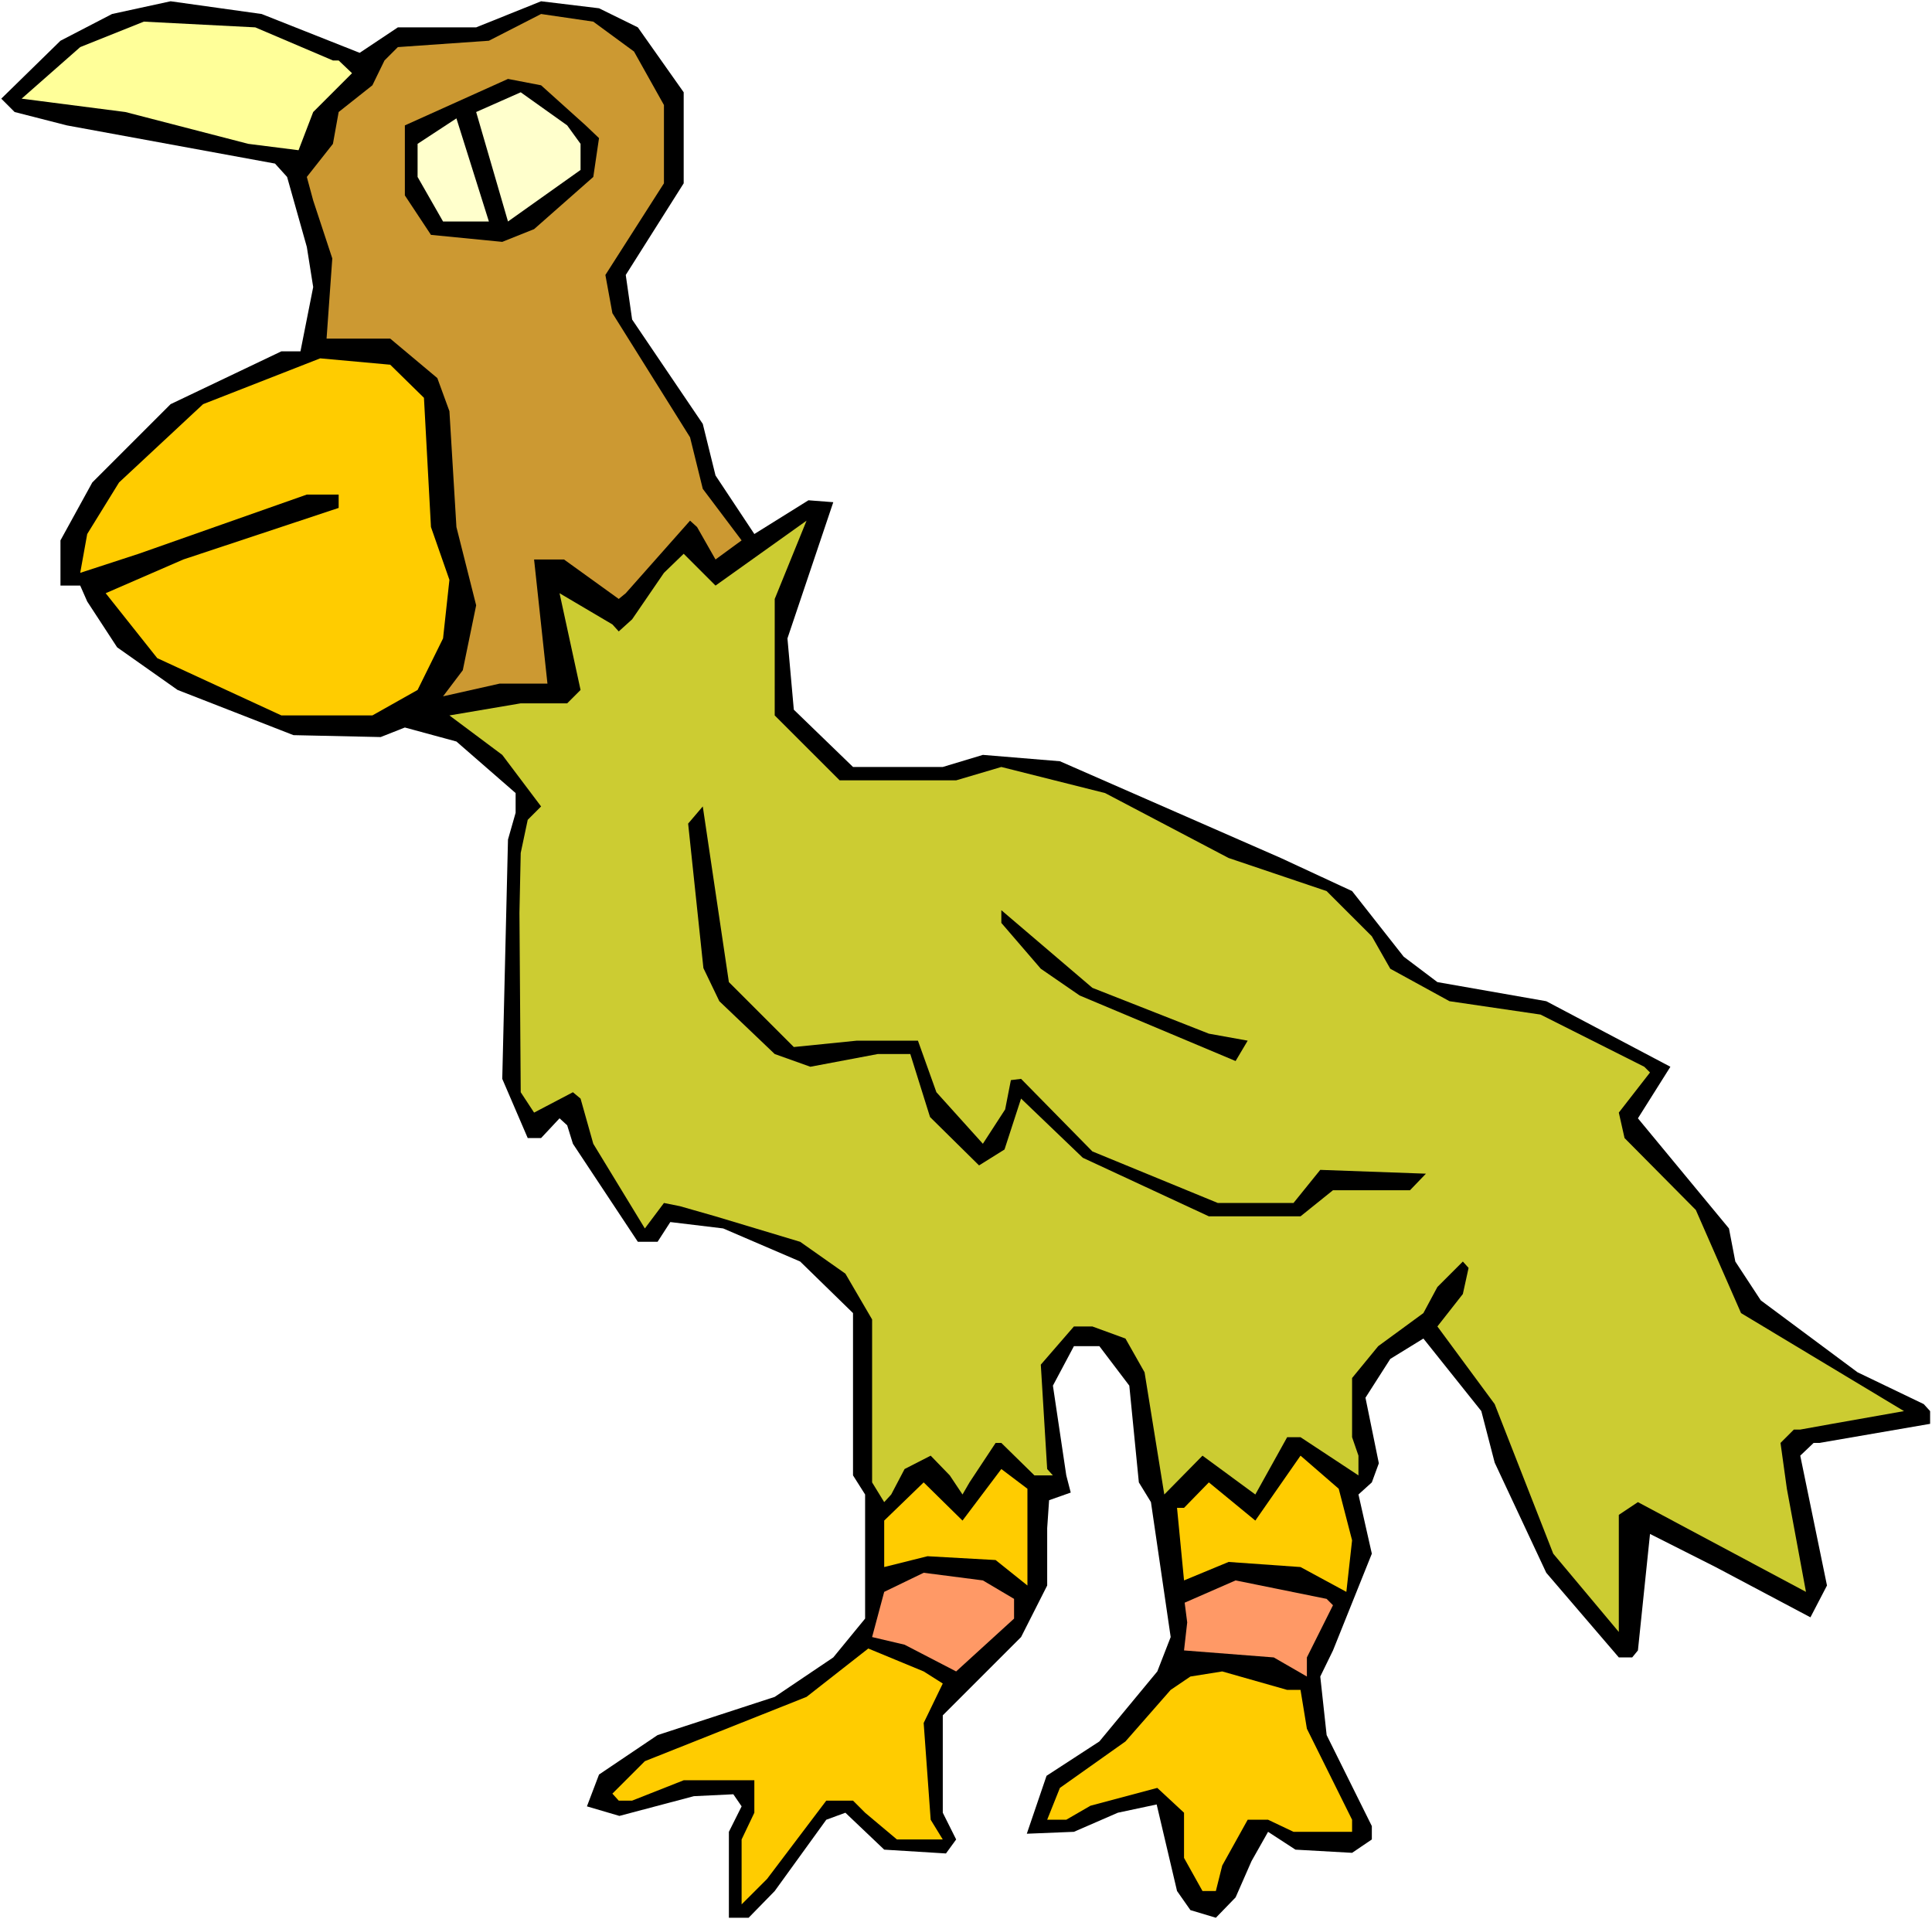
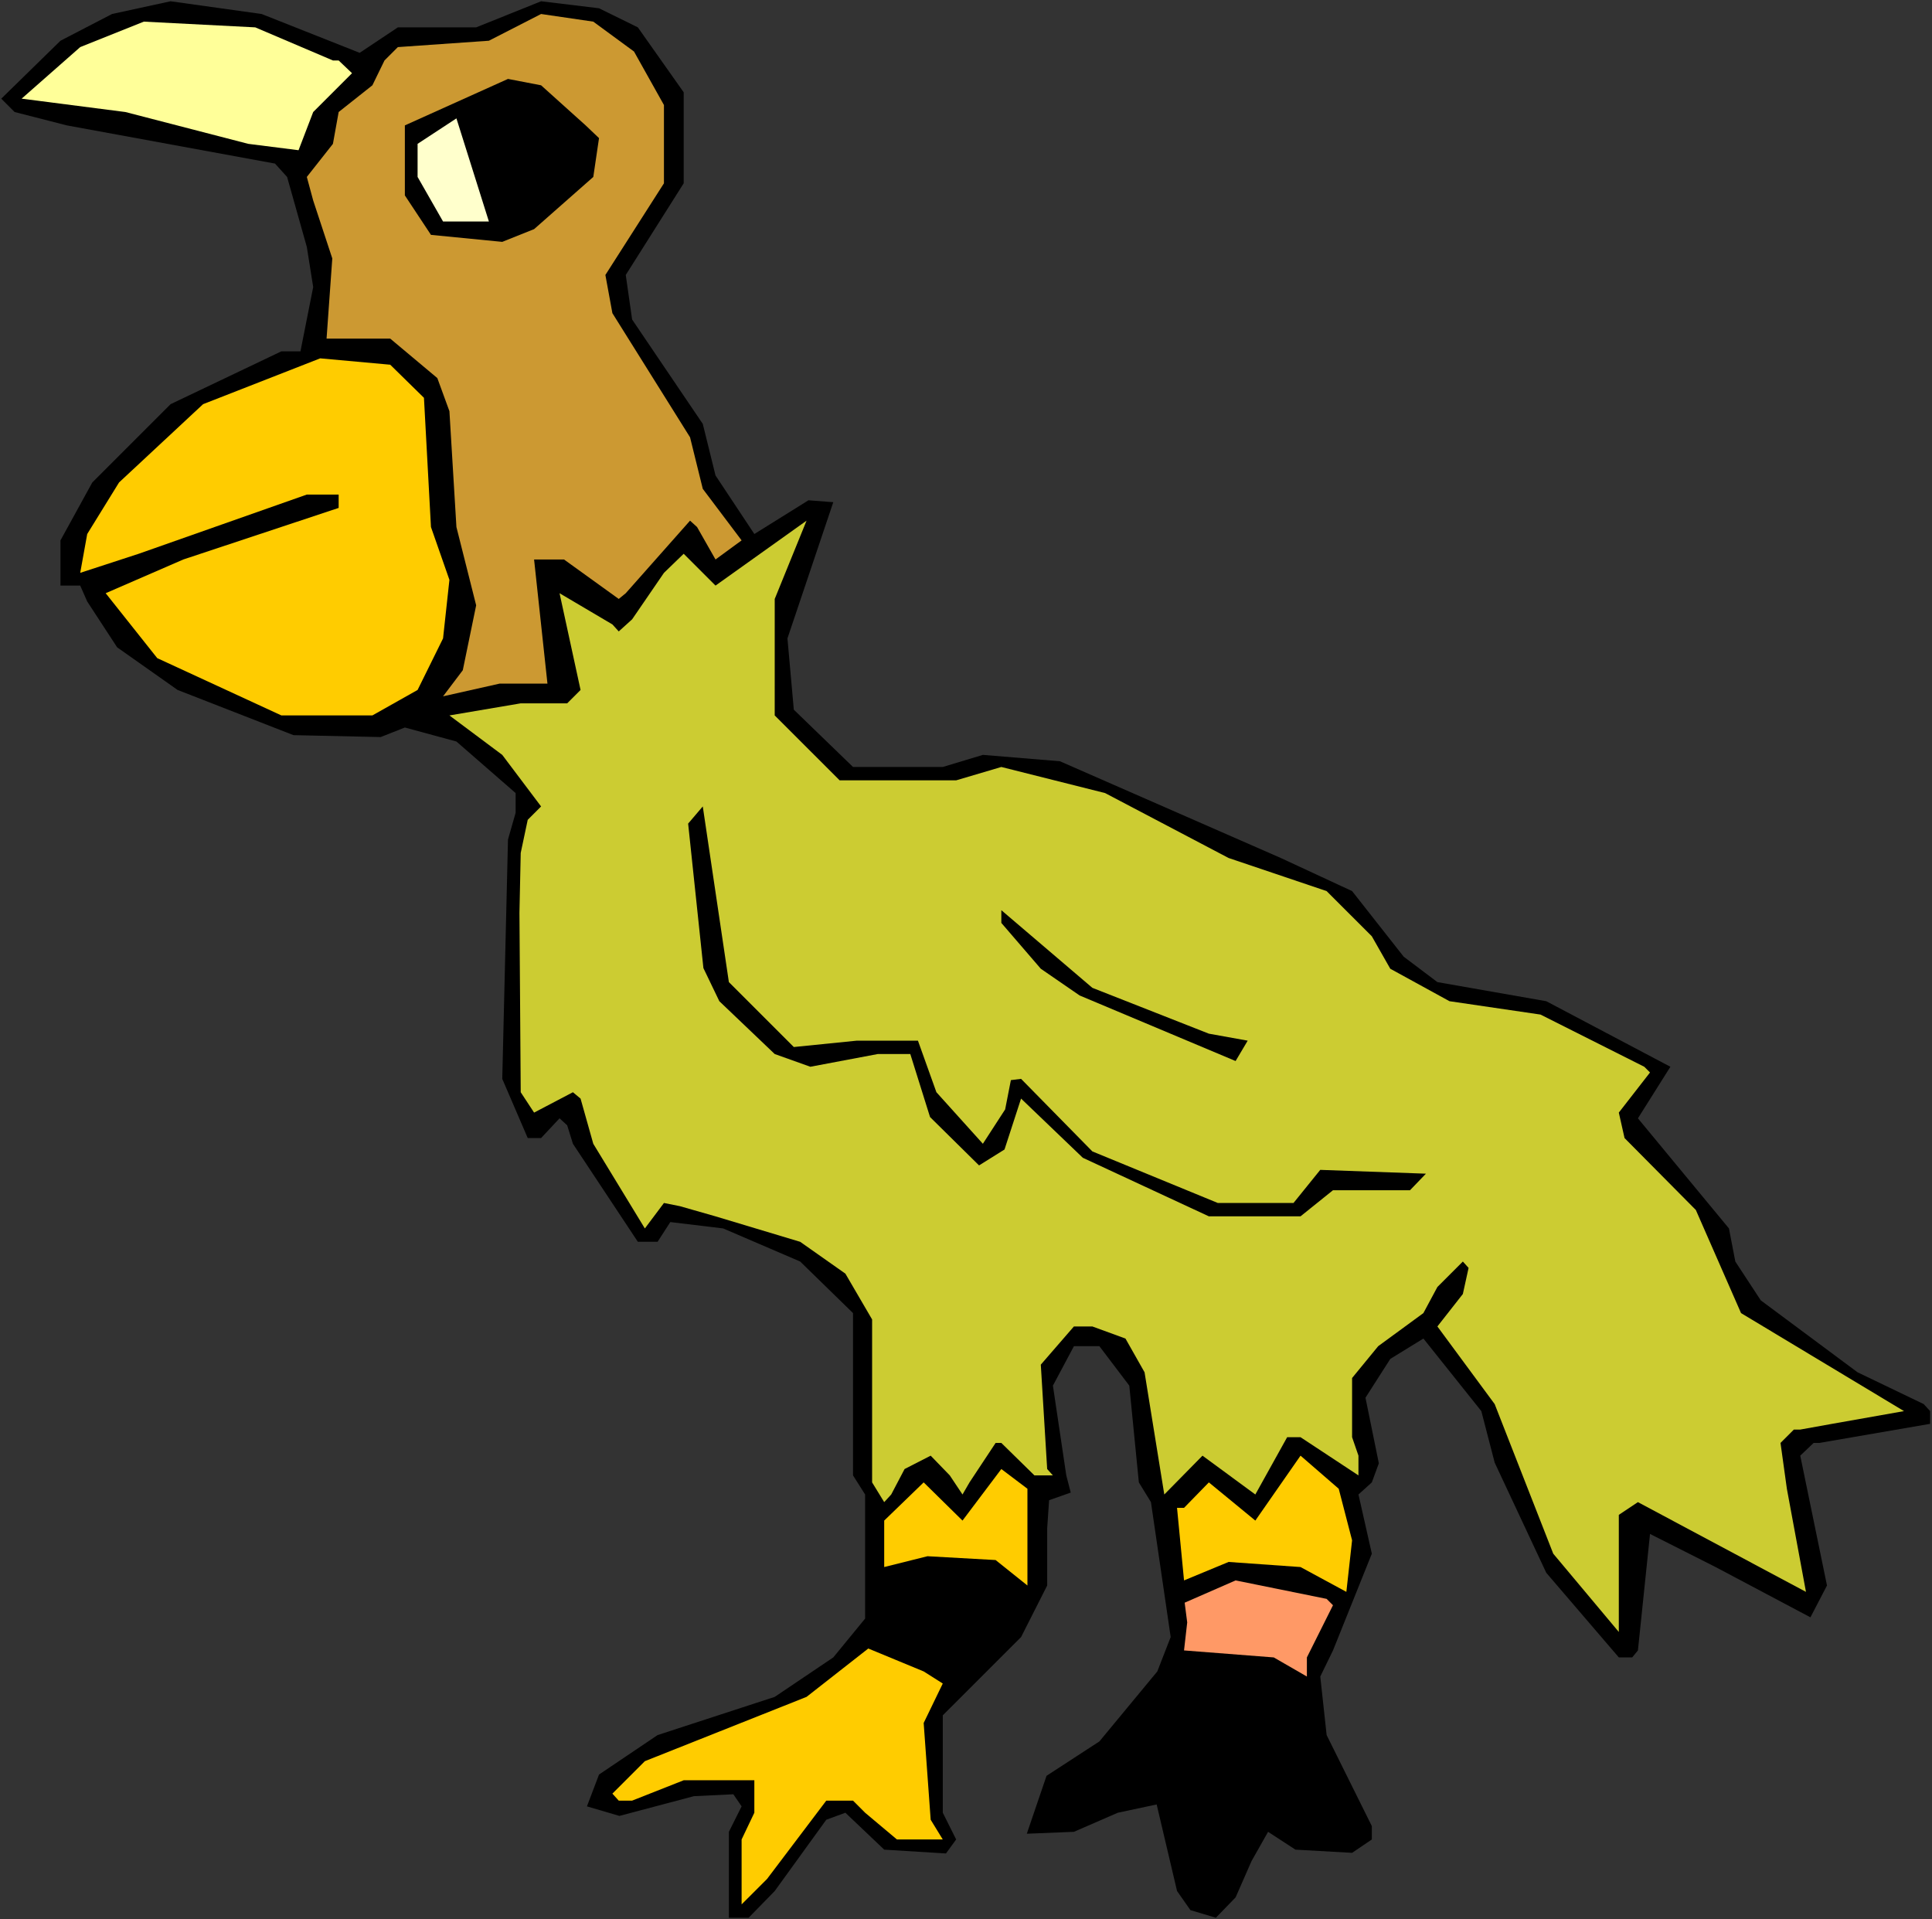
<svg xmlns="http://www.w3.org/2000/svg" xmlns:ns1="http://sodipodi.sourceforge.net/DTD/sodipodi-0.dtd" xmlns:ns2="http://www.inkscape.org/namespaces/inkscape" version="1.0" width="129.766mm" height="128.885mm" id="svg17" ns1:docname="Creature 44.wmf">
  <rect width="100%" height="100%" fill="#333333" stroke="none" />
  <ns1:namedview id="namedview17" pagecolor="#ffffff" bordercolor="#000000" borderopacity="0.25" ns2:showpageshadow="2" ns2:pageopacity="0.0" ns2:pagecheckerboard="0" ns2:deskcolor="#d1d1d1" ns2:document-units="mm" />
  <defs id="defs1">
    <pattern id="WMFhbasepattern" patternUnits="userSpaceOnUse" width="6" height="6" x="0" y="0" />
  </defs>
-   <path style="fill:#ffffff;fill-opacity:1;fill-rule:evenodd;stroke:none" d="M 0,487.126 H 490.455 V 0 H 0 Z" id="path1" />
  <path style="fill:#000000;fill-opacity:1;fill-rule:evenodd;stroke:none" d="m 91.304,13.41 9.696,-6.463 h 19.877 l 16.483,-6.624 14.706,1.777 9.858,4.847 11.635,16.48 v 23.104 l -14.706,23.266 1.616,11.31 17.938,26.497 3.232,13.087 9.858,14.864 13.736,-8.563 6.302,0.485 -11.635,34.575 1.616,18.096 15.029,14.541 h 22.786 l 10.181,-3.07 19.554,1.616 56.075,24.558 18.099,8.402 13.09,16.641 8.565,6.463 27.634,4.847 31.512,16.641 -8.242,13.087 23.109,27.951 1.616,8.402 6.464,9.856 24.563,18.257 16.806,8.078 1.616,1.777 v 3.231 l -28.118,4.847 h -1.454 l -3.394,3.231 6.787,32.96 -4.202,8.078 -24.078,-12.764 -16.645,-8.402 -3.07,29.567 -1.454,1.777 h -3.394 l -18.422,-21.488 -13.09,-27.951 -3.394,-13.087 -14.706,-18.419 -8.403,5.17 -6.302,9.856 3.394,16.641 -1.778,4.847 -3.394,3.07 3.394,15.026 -9.858,24.558 -3.232,6.624 1.616,14.864 11.474,23.104 v 3.393 l -5.01,3.393 -14.382,-0.808 -6.949,-4.524 -4.202,7.432 -4.04,9.209 -5.01,5.17 -6.464,-1.939 -3.394,-4.847 -5.171,-21.973 -9.858,2.1 -11.15,4.847 -11.958,0.485 5.01,-14.703 13.413,-8.725 14.706,-17.772 3.394,-8.725 -5.01,-34.252 -3.07,-5.009 -2.424,-24.558 -7.595,-10.017 h -6.464 l -5.333,10.017 3.394,22.781 1.131,4.362 -5.494,1.939 -0.485,7.109 v 14.541 l -6.626,13.087 -19.877,19.873 v 24.72 l 3.394,6.786 -2.586,3.554 -15.675,-0.969 -9.858,-9.371 -4.848,1.777 -13.09,18.096 -6.626,6.786 h -5.01 v -21.812 l 3.232,-6.463 -2.101,-3.07 -10.019,0.485 -18.907,5.009 -8.242,-2.424 3.07,-8.078 14.867,-10.017 29.734,-9.694 14.867,-10.017 8.08,-9.856 v -31.506 l -3.07,-4.847 v -41.2 l -13.413,-13.087 -19.554,-8.402 -13.413,-1.616 -3.232,5.009 h -5.01 l -16.483,-24.881 -1.454,-4.685 -1.939,-1.777 -4.686,5.009 h -3.394 l -6.464,-15.026 1.454,-60.749 1.939,-6.786 v -5.009 l -15.029,-13.087 -13.09,-3.554 -6.141,2.424 -22.139,-0.485 -29.411,-11.471 -15.352,-10.825 -7.595,-11.633 -1.778,-4.039 h -5.01 v -11.471 l 8.08,-14.703 19.877,-19.873 28.118,-13.41 h 4.848 L 79.507,72.867 77.891,62.688 72.882,44.916 69.811,41.523 16.968,31.829 3.717,28.436 0.323,25.043 15.352,10.34 28.442,3.554 43.309,0.323 66.418,3.554 Z" id="path2" />
  <path style="fill:#cc9932;fill-opacity:1;fill-rule:evenodd;stroke:none" d="m 160.953,13.087 7.595,13.572 v 19.873 l -14.867,23.266 1.778,9.694 19.715,31.506 3.232,13.087 9.858,13.087 -6.626,4.847 -4.686,-8.24 -1.778,-1.616 -16.322,18.419 -1.778,1.454 -13.898,-10.017 h -7.595 l 3.394,31.506 h -12.12 l -14.382,3.231 5.01,-6.624 3.394,-16.48 -5.01,-19.873 -1.778,-29.405 -3.07,-8.402 L 99.061,85.954 H 82.901 l 1.454,-20.357 -4.848,-14.703 -1.616,-5.978 6.626,-8.402 1.454,-8.078 8.565,-6.786 3.07,-6.301 3.394,-3.393 23.109,-1.616 13.251,-6.786 13.251,1.939 z" id="path3" />
  <path style="fill:#ffff99;fill-opacity:1;fill-rule:evenodd;stroke:none" d="m 84.517,15.349 h 1.454 l 3.394,3.231 -9.858,9.856 -3.717,9.694 L 63.024,36.514 31.835,28.436 5.494,25.043 20.362,11.956 36.522,5.493 64.802,6.947 Z" id="path4" />
  <path style="fill:#000000;fill-opacity:1;fill-rule:evenodd;stroke:none" d="m 148.672,31.829 3.394,3.231 -1.454,9.856 -15.029,13.249 -8.08,3.231 -18.099,-1.777 -6.626,-10.017 V 31.829 l 26.179,-11.794 8.403,1.616 z" id="path5" />
-   <path style="fill:#ffffcc;fill-opacity:1;fill-rule:evenodd;stroke:none" d="m 147.379,36.514 v 6.624 l -18.422,13.087 -8.08,-27.79 11.312,-5.009 11.797,8.402 z" id="path6" />
  <path style="fill:#ffffcc;fill-opacity:1;fill-rule:evenodd;stroke:none" d="m 112.473,56.225 -6.464,-11.31 v -8.402 l 9.858,-6.463 8.242,26.174 z" id="path7" />
  <path style="fill:#ffcc00;fill-opacity:1;fill-rule:evenodd;stroke:none" d="m 107.625,100.98 1.778,32.798 4.686,13.41 -1.616,14.864 -6.464,13.087 -11.474,6.463 H 71.427 L 39.915,167.061 26.826,150.581 46.541,142.018 85.971,128.931 v -3.393 h -8.08 l -42.662,15.026 -14.867,4.847 1.778,-9.856 8.08,-13.087 21.331,-19.873 29.734,-11.633 17.776,1.616 z" id="path8" />
  <path style="fill:#cccc32;fill-opacity:1;fill-rule:evenodd;stroke:none" d="m 196.667,181.602 16.483,16.48 h 29.573 l 11.474,-3.393 26.341,6.624 31.35,16.48 24.886,8.402 11.474,11.471 4.686,8.24 15.029,8.24 23.109,3.393 26.341,13.249 1.454,1.454 -7.918,10.179 1.454,6.463 18.099,18.257 11.474,26.174 41.37,24.881 -18.261,3.231 -8.08,1.454 h -1.616 l -3.394,3.393 1.616,11.633 4.848,26.174 -42.662,-22.781 -4.848,3.231 v 29.728 l -16.645,-19.873 -14.867,-37.968 -14.544,-19.711 6.464,-8.24 1.454,-6.624 -1.454,-1.616 -6.464,6.463 -3.555,6.624 -11.474,8.402 -6.626,8.078 v 15.026 l 1.616,4.685 v 5.009 l -14.706,-9.694 h -3.394 l -8.08,14.541 -13.413,-9.856 -9.696,9.856 -5.01,-31.021 -4.848,-8.563 -8.403,-3.07 h -4.686 l -8.403,9.694 1.616,26.497 1.454,1.616 h -4.686 l -8.403,-8.24 h -1.454 l -6.626,10.017 -1.778,3.07 -3.232,-4.847 -4.848,-5.009 -6.626,3.393 -3.394,6.463 -1.778,1.939 -3.07,-5.009 v -41.361 l -6.787,-11.633 -11.474,-8.078 -21.493,-6.463 -9.05,-2.585 -4.04,-0.808 -4.848,6.463 -13.09,-21.488 -3.232,-11.471 -1.939,-1.616 -9.858,5.17 -3.394,-5.17 -0.323,-45.562 0.323,-15.187 1.778,-8.402 3.394,-3.393 -9.858,-13.087 -13.413,-10.017 18.099,-3.07 h 11.797 l 3.394,-3.393 -5.333,-24.558 13.413,7.917 1.616,1.777 3.394,-3.07 8.08,-11.794 5.01,-4.847 8.08,8.078 23.109,-16.48 -8.08,19.873 z" id="path9" />
  <path style="fill:#000000;fill-opacity:1;fill-rule:evenodd;stroke:none" d="m 201.515,265.778 15.998,-1.616 h 10.181 5.333 l 4.686,13.087 11.797,13.087 5.656,-8.725 1.454,-7.432 2.586,-0.323 18.099,18.419 31.835,13.087 h 19.23 l 6.787,-8.402 26.826,0.969 -4.04,4.201 h -19.554 l -8.242,6.624 h -23.27 l -31.997,-14.864 -15.675,-15.026 -4.202,12.925 -6.464,4.039 -12.443,-12.279 -5.01,-15.995 h -8.242 l -17.13,3.231 -9.05,-3.231 -14.059,-13.41 -4.04,-8.402 -3.878,-36.676 3.717,-4.362 6.626,44.593 z" id="path10" />
  <path style="fill:#000000;fill-opacity:1;fill-rule:evenodd;stroke:none" d="m 306.878,262.385 9.858,1.777 -3.07,5.17 -39.592,-16.641 -9.858,-6.786 -10.019,-11.633 v -3.231 l 23.109,19.711 z" id="path11" />
  <path style="fill:#ffcc00;fill-opacity:1;fill-rule:evenodd;stroke:none" d="m 343.238,390.993 -1.454,13.087 -11.635,-6.301 -18.261,-1.293 -11.312,4.685 -1.778,-18.419 h 1.778 l 6.302,-6.463 11.797,9.694 11.474,-16.48 9.696,8.402 z" id="path12" />
  <path style="fill:#ffcc00;fill-opacity:1;fill-rule:evenodd;stroke:none" d="m 260.822,402.464 -8.08,-6.463 -17.291,-0.969 -10.989,2.747 V 385.984 l 10.019,-9.694 9.858,9.694 9.858,-13.087 6.626,5.009 z" id="path13" />
-   <path style="fill:#ff9966;fill-opacity:1;fill-rule:evenodd;stroke:none" d="m 257.429,405.857 v 5.009 l -14.706,13.41 -13.09,-6.786 -8.242,-1.939 3.07,-11.471 10.019,-4.847 15.029,1.939 z" id="path14" />
  <path style="fill:#ff9966;fill-opacity:1;fill-rule:evenodd;stroke:none" d="m 338.39,407.473 -6.626,13.249 v 4.847 l -8.403,-4.847 -22.786,-1.777 0.808,-7.109 -0.646,-5.009 12.928,-5.655 23.109,4.685 z" id="path15" />
  <path style="fill:#ffcc00;fill-opacity:1;fill-rule:evenodd;stroke:none" d="m 239.329,427.346 -4.848,10.017 1.778,24.558 3.07,5.009 h -11.635 l -8.08,-6.786 -3.07,-3.07 h -6.787 l -15.029,19.873 -6.464,6.463 v -16.48 l 3.232,-6.786 v -8.24 H 173.558 l -13.09,5.17 h -3.394 l -1.616,-1.777 8.242,-8.24 41.046,-16.318 15.675,-12.279 14.059,5.816 z" id="path16" />
-   <path style="fill:#ffcc00;fill-opacity:1;fill-rule:evenodd;stroke:none" d="m 330.148,428.961 1.616,9.856 11.474,23.104 v 3.07 h -14.867 l -6.464,-3.07 h -5.171 l -6.464,11.633 -1.616,6.463 h -3.394 l -4.686,-8.402 v -11.471 l -6.787,-6.301 -16.968,4.524 -6.141,3.554 h -4.848 l 3.232,-8.078 16.645,-11.794 11.474,-13.087 5.01,-3.393 8.08,-1.293 16.483,4.685 z" id="path17" />
</svg>